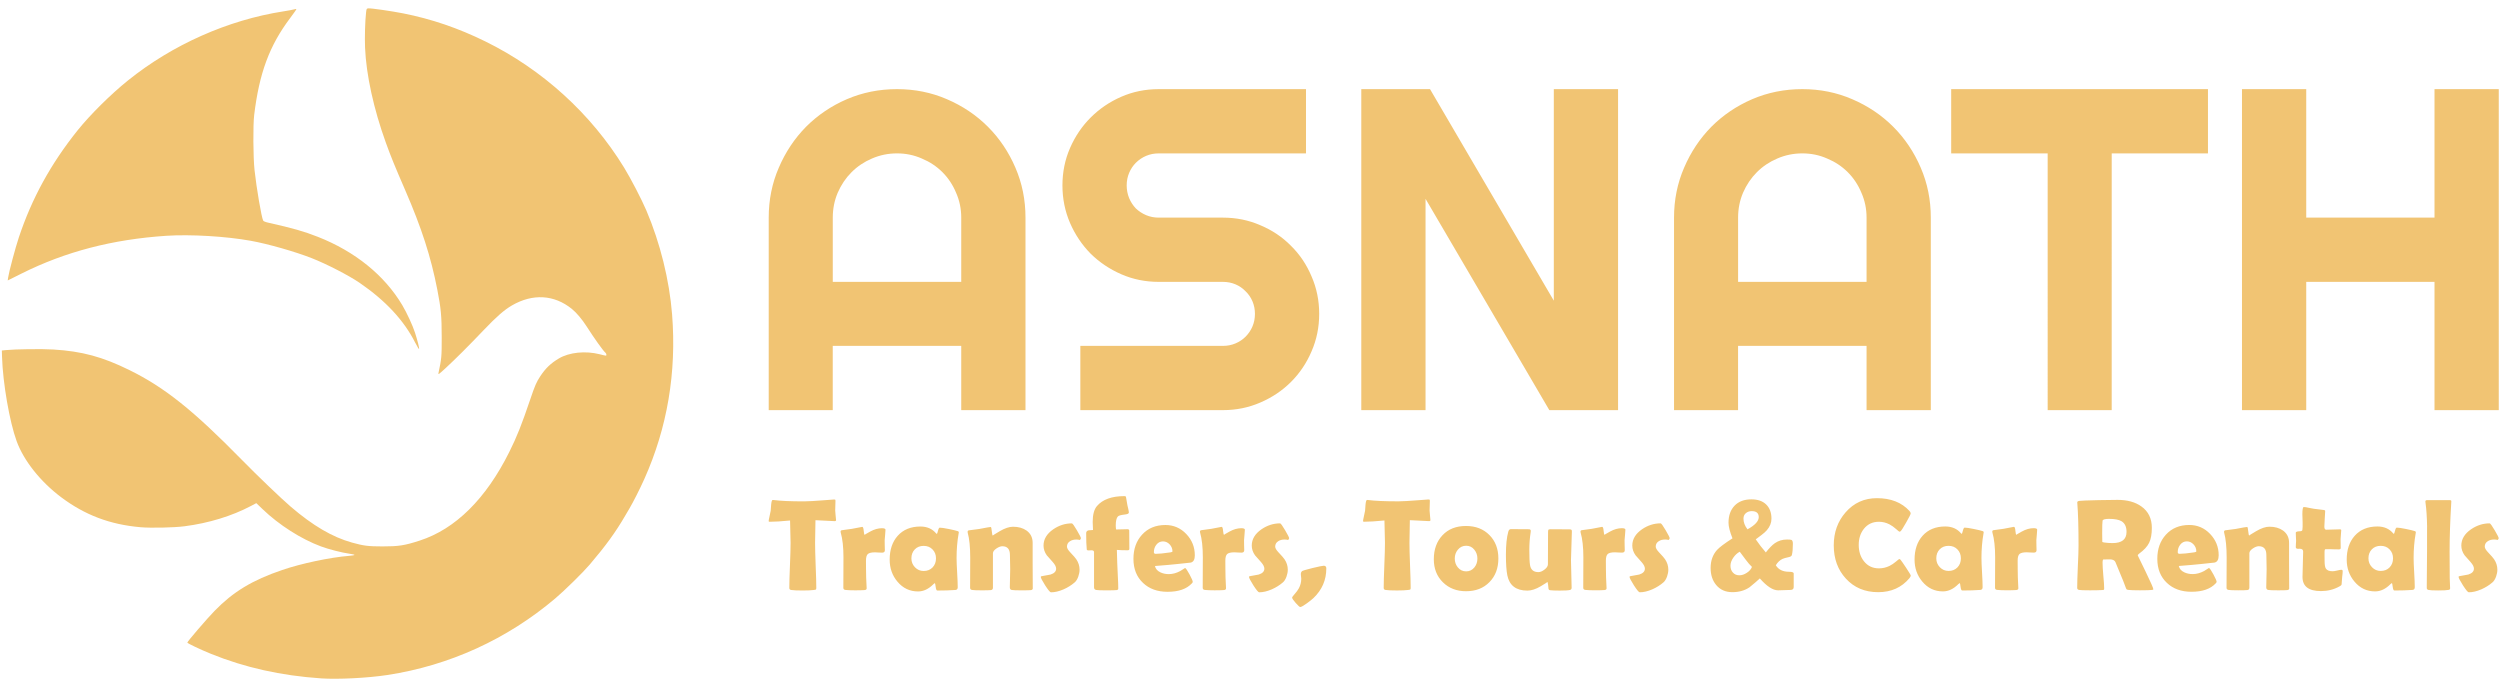
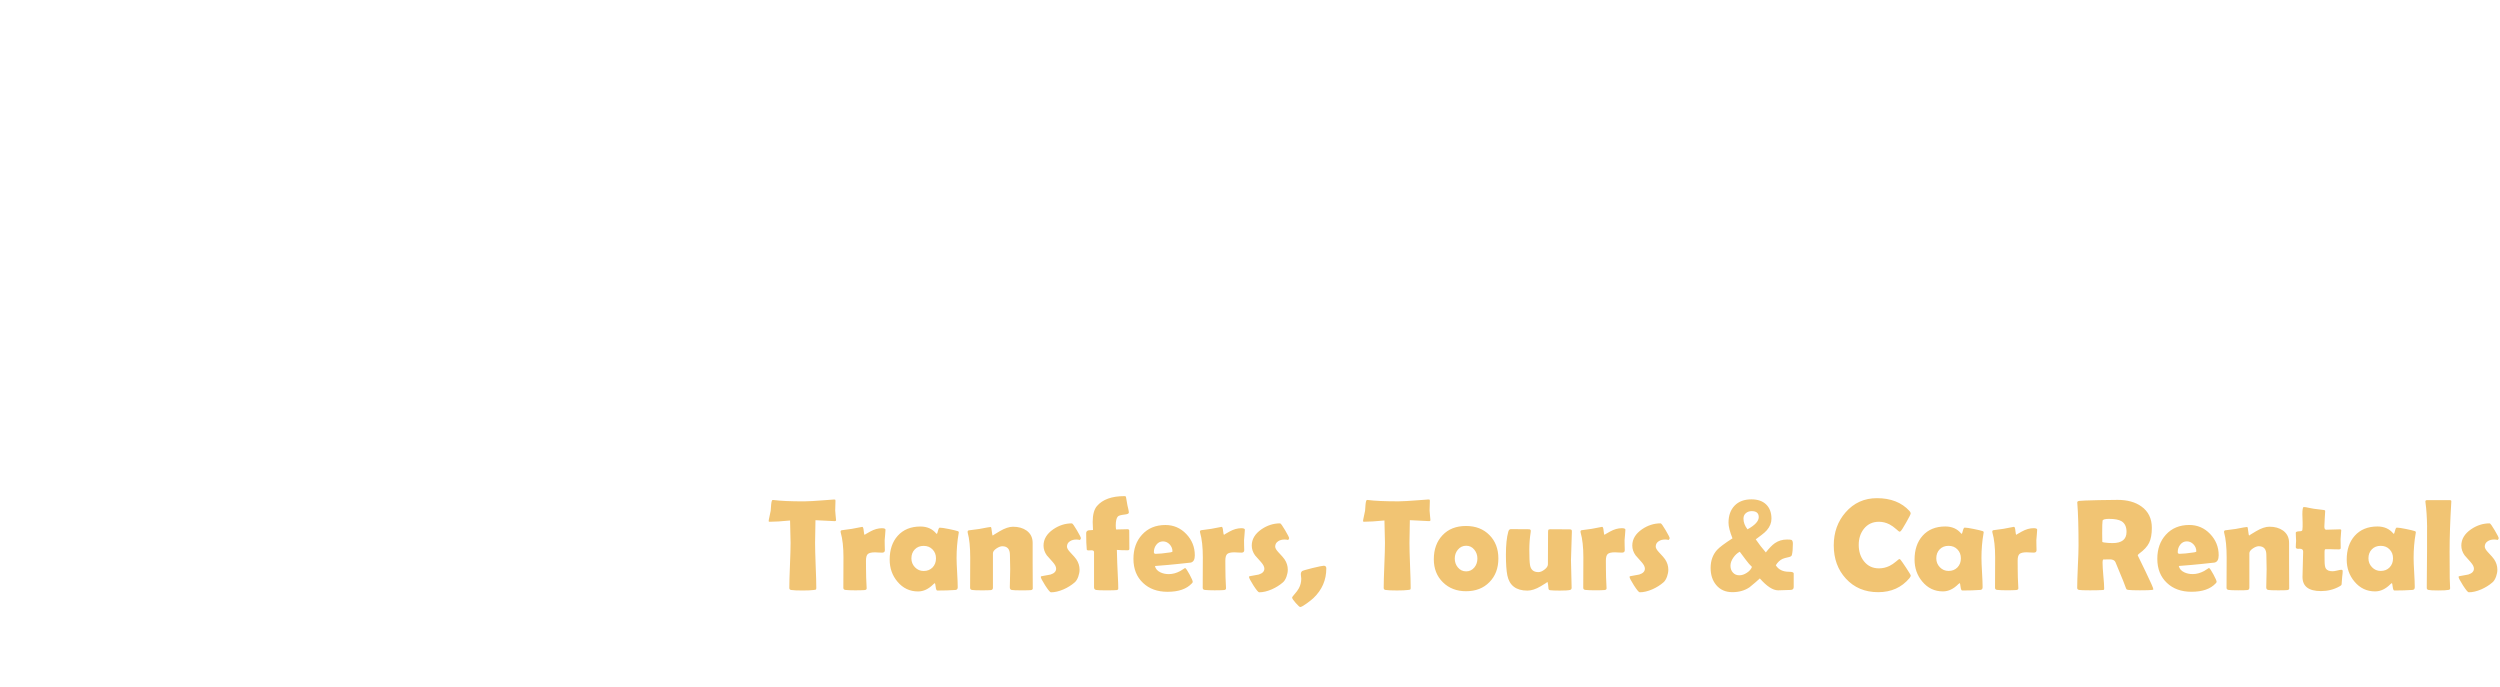
<svg xmlns="http://www.w3.org/2000/svg" xmlns:ns1="http://sodipodi.sourceforge.net/DTD/sodipodi-0.dtd" xmlns:ns2="http://www.inkscape.org/namespaces/inkscape" version="1.1" id="svg1" width="250" height="68.69" viewBox="0 0 250 68.69" ns1:docname="logo.svg" ns2:version="1.3.2 (091e20e, 2023-11-25, custom)">
  <defs id="defs1" />
  <ns1:namedview id="namedview1" pagecolor="#ffffff" bordercolor="#000000" borderopacity="0.25" ns2:showpageshadow="2" ns2:pageopacity="0.0" ns2:pagecheckerboard="0" ns2:deskcolor="#d1d1d1" ns2:zoom="1.9228742" ns2:cx="37.443947" ns2:cy="47.064961" ns2:window-width="1920" ns2:window-height="1017" ns2:window-x="-8" ns2:window-y="-8" ns2:window-maximized="1" ns2:current-layer="g10" />
  <g ns2:groupmode="layer" ns2:label="Image" id="g1">
    <g id="g12" transform="matrix(1.158,0,0,1.158,-13.586,-10.882)">
      <g id="g10" transform="translate(0,-6.068)">
        <g id="g2" transform="matrix(1.208,0,0,1.208,-7.138,4.273)">
-           <path d="m 38.567,57.759 c -2.857,-0.195 -5.435,-0.77 -7.861,-1.752 -0.737,-0.298 -1.694,-0.753 -1.694,-0.804 -1.69e-4,-0.075 1.4,-1.706 1.942,-2.262 1.341,-1.377 2.692,-2.195 4.834,-2.927 1.371,-0.469 3.422,-0.903 4.779,-1.012 0.205,-0.017 0.383,-0.046 0.395,-0.066 0.012,-0.02 -0.156,-0.06 -0.373,-0.09 -0.529,-0.073 -1.481,-0.318 -2.028,-0.522 -1.416,-0.527 -2.99,-1.531 -4.158,-2.651 l -0.46,-0.441 -0.376,0.199 c -1.37,0.724 -3.028,1.231 -4.752,1.454 -0.762,0.099 -2.395,0.134 -3.146,0.069 -2.182,-0.189 -3.982,-0.87 -5.684,-2.15 -1.477,-1.11 -2.667,-2.611 -3.175,-4.003 -0.508,-1.391 -0.988,-4.163 -1.044,-6.028 l -0.014,-0.452 0.294,-0.03 c 0.68,-0.069 2.58,-0.092 3.389,-0.042 2.06,0.128 3.506,0.52 5.444,1.474 2.517,1.24 4.561,2.873 8.031,6.414 1.087,1.109 2.822,2.772 3.491,3.345 1.591,1.364 2.982,2.179 4.383,2.569 0.829,0.231 1.159,0.273 2.169,0.274 1.165,10e-4 1.582,-0.063 2.666,-0.414 2.556,-0.826 4.736,-2.981 6.406,-6.33 0.551,-1.104 0.883,-1.94 1.515,-3.805 0.322,-0.952 0.43,-1.199 0.702,-1.613 0.377,-0.573 0.758,-0.936 1.337,-1.278 0.739,-0.436 1.889,-0.554 2.906,-0.298 0.499,0.126 0.485,0.125 0.485,0.032 0,-0.047 -0.034,-0.114 -0.075,-0.148 -0.16,-0.133 -0.779,-1 -1.335,-1.869 -0.326,-0.51 -0.731,-0.99 -1.061,-1.257 -1.261,-1.018 -2.792,-1.108 -4.276,-0.25 -0.549,0.317 -1.101,0.799 -2.017,1.759 -1.077,1.13 -2.021,2.072 -2.732,2.728 -0.474,0.437 -0.534,0.48 -0.509,0.361 0.223,-1.054 0.235,-1.186 0.233,-2.574 -0.001,-1.516 -0.052,-2.053 -0.317,-3.412 -0.459,-2.347 -1.117,-4.385 -2.281,-7.07 -0.773,-1.783 -1.029,-2.411 -1.399,-3.434 -0.866,-2.394 -1.403,-4.849 -1.483,-6.783 -0.03,-0.729 0.003,-1.92 0.071,-2.501 0.032,-0.279 0.04,-0.294 0.162,-0.308 0.171,-0.02 1.652,0.193 2.484,0.357 2.021,0.398 3.946,1.055 5.882,2.007 4.081,2.007 7.559,5.169 9.917,9.016 0.481,0.784 1.257,2.28 1.594,3.07 0.988,2.319 1.644,4.97 1.839,7.429 0.328,4.137 -0.34,8.098 -1.987,11.773 -0.31,0.693 -0.797,1.656 -1.062,2.101 -0.118,0.199 -0.25,0.422 -0.293,0.497 -0.68,1.176 -1.405,2.175 -2.551,3.518 -0.479,0.561 -1.791,1.85 -2.457,2.413 -3.446,2.917 -7.575,4.8 -12.004,5.476 -1.408,0.215 -3.541,0.323 -4.744,0.241 z m 6.744,-23.982 c -0.807,-1.602 -2.121,-3.018 -3.988,-4.297 -0.758,-0.52 -2.357,-1.344 -3.415,-1.759 -1.19,-0.468 -3.119,-1.018 -4.356,-1.242 -1.765,-0.321 -4.322,-0.472 -6.039,-0.358 -3.843,0.255 -7.216,1.133 -10.332,2.69 l -1.009,0.504 0.03,-0.209 c 0.059,-0.408 0.521,-2.138 0.767,-2.874 0.935,-2.801 2.289,-5.266 4.208,-7.659 0.885,-1.103 2.361,-2.566 3.588,-3.553 3.182,-2.561 7.153,-4.326 11.116,-4.942 0.335,-0.052 0.676,-0.116 0.758,-0.141 0.082,-0.026 0.16,-0.037 0.172,-0.025 0.012,0.012 -0.19,0.304 -0.45,0.648 -1.477,1.962 -2.208,3.93 -2.57,6.929 -0.088,0.728 -0.073,3.012 0.025,3.931 0.137,1.273 0.499,3.393 0.617,3.613 0.028,0.053 0.162,0.107 0.395,0.159 1.742,0.39 2.514,0.611 3.514,1.004 2.658,1.045 4.763,2.747 6.034,4.881 0.328,0.551 0.748,1.46 0.913,1.977 0.182,0.569 0.315,1.098 0.293,1.161 -0.011,0.032 -0.133,-0.165 -0.271,-0.439 z" style="fill:#f1c473;fill-opacity:1;stroke-width:0.171" id="path1-8-1" />
          <g id="text2" style="font-size:22.578px;line-height:0.5;font-family:Righteous;-inkscape-font-specification:Righteous;fill:#f1c473;fill-opacity:1;stroke-width:0.265" aria-label="ASNATH&#10;Airport Transfers, Tours &amp; Car Rentals" transform="translate(-3.618,3.808)">
-             <path style="fill:#f1c473;fill-opacity:1;stroke-width:0.384" d="m 87.955,25.607 v -4.593 q 0,-0.944 -0.368,-1.776 -0.352,-0.848 -0.976,-1.472 -0.624,-0.624 -1.472,-0.976 -0.832,-0.368 -1.776,-0.368 -0.944,0 -1.792,0.368 -0.832,0.352 -1.456,0.976 -0.624,0.624 -0.992,1.472 -0.352,0.832 -0.352,1.776 v 4.593 z m 4.593,9.17 H 87.955 V 30.184 H 78.769 v 4.593 H 74.192 V 21.015 q 0,-1.904 0.72,-3.569 0.72,-1.68 1.952,-2.929 1.248,-1.248 2.913,-1.968 1.68,-0.72 3.585,-0.72 1.904,0 3.569,0.72 1.68,0.72 2.929,1.968 1.248,1.248 1.968,2.929 0.72,1.664 0.72,3.569 z m 2.641,-16.067 q 0,-1.424 0.544,-2.673 0.544,-1.248 1.472,-2.176 0.944,-0.944 2.192,-1.488 1.248,-0.544 2.673,-0.544 h 10.53 v 4.593 h -10.53 q -0.48,0 -0.896,0.176 -0.416,0.176 -0.736,0.496 -0.304,0.304 -0.48,0.72 -0.176,0.416 -0.176,0.896 0,0.48 0.176,0.912 0.176,0.416 0.48,0.736 0.32,0.304 0.736,0.48 0.416,0.176 0.896,0.176 h 4.593 q 1.424,0 2.673,0.544 1.264,0.528 2.192,1.472 0.944,0.928 1.472,2.192 0.544,1.248 0.544,2.673 0,1.424 -0.544,2.673 -0.528,1.248 -1.472,2.192 -0.928,0.928 -2.192,1.472 -1.248,0.544 -2.673,0.544 H 96.469 v -4.593 h 10.194 q 0.48,0 0.896,-0.176 0.416,-0.176 0.72,-0.48 0.32,-0.32 0.496,-0.736 0.176,-0.416 0.176,-0.896 0,-0.48 -0.176,-0.896 -0.176,-0.416 -0.496,-0.72 -0.304,-0.32 -0.72,-0.496 -0.416,-0.176 -0.896,-0.176 h -4.593 q -1.424,0 -2.673,-0.544 -1.248,-0.544 -2.192,-1.472 -0.928,-0.944 -1.472,-2.192 -0.544,-1.264 -0.544,-2.689 z m 39.72,16.067 h -4.913 l -8.85,-15.107 v 15.107 h -4.593 V 11.829 h 4.913 l 8.85,15.123 V 11.829 h 4.593 z m 17.764,-9.17 v -4.593 q 0,-0.944 -0.368,-1.776 -0.352,-0.848 -0.976,-1.472 -0.624,-0.624 -1.472,-0.976 -0.832,-0.368 -1.776,-0.368 -0.944,0 -1.792,0.368 -0.832,0.352 -1.456,0.976 -0.624,0.624 -0.992,1.472 -0.352,0.832 -0.352,1.776 v 4.593 z m 4.593,9.17 h -4.593 v -4.593 h -9.186 v 4.593 h -4.577 V 21.015 q 0,-1.904 0.72,-3.569 0.72,-1.68 1.952,-2.929 1.248,-1.248 2.913,-1.968 1.68,-0.72 3.585,-0.72 1.904,0 3.569,0.72 1.68,0.72 2.929,1.968 1.248,1.248 1.968,2.929 0.72,1.664 0.72,3.569 z m 12.931,0 h -4.577 V 16.422 h -6.897 v -4.593 h 18.356 v 4.593 h -6.881 z m 13.907,0 h -4.593 V 11.829 h 4.593 v 9.186 h 9.17 v -9.186 h 4.593 v 22.949 h -4.593 V 25.607 h -9.17 z" id="path5" />
-           </g>
+             </g>
          <g id="text2-0-6" style="font-size:22.578px;line-height:0.5;font-family:Righteous;-inkscape-font-specification:Righteous;fill:#f1c473;fill-opacity:1;stroke-width:0.265" aria-label="ASNATH&#10;Airport Transfers, Tours &amp; Car Rentals" transform="matrix(1.051,0,0,1.051,-97.443,-130.221)">
            <path style="font-size:7.056px;font-family:'Berlin Sans FB Demi';-inkscape-font-specification:'Berlin Sans FB Demi';fill:#f1c473;fill-opacity:1;stroke-width:0.334" d="m 164.448,168.078 c 0,0.058 -0.032,0.087 -0.096,0.087 -0.11,0 -0.546,-0.022 -1.308,-0.065 -0.017,0.733 -0.026,1.245 -0.026,1.535 0,0.342 0.013,0.856 0.039,1.543 0.029,0.687 0.043,1.201 0.043,1.543 0,0.055 -0.013,0.09 -0.039,0.104 -0.009,0.006 -0.049,0.013 -0.122,0.022 -0.174,0.023 -0.429,0.035 -0.765,0.035 -0.374,0 -0.636,-0.011 -0.787,-0.035 -0.081,-0.015 -0.122,-0.059 -0.122,-0.135 0,-0.342 0.015,-0.855 0.043,-1.539 0.029,-0.684 0.043,-1.197 0.043,-1.539 0,-0.226 -0.011,-0.73 -0.035,-1.513 -0.58,0.058 -1.042,0.087 -1.387,0.087 -0.046,0 -0.07,-0.015 -0.07,-0.043 0,-0.038 0.02,-0.149 0.061,-0.335 0.046,-0.203 0.072,-0.326 0.078,-0.37 0.009,-0.136 0.019,-0.272 0.03,-0.409 0.02,-0.217 0.055,-0.326 0.104,-0.326 0.006,0 0.026,0.001 0.061,0.004 0.469,0.061 1.164,0.091 2.082,0.091 0.261,0 0.742,-0.028 1.443,-0.083 0.377,-0.029 0.567,-0.043 0.569,-0.043 0.058,0 0.091,0.004 0.1,0.013 0.009,0.006 0.015,0.033 0.017,0.083 0,0.078 -0.003,0.187 -0.009,0.326 -0.006,0.154 -0.009,0.262 -0.009,0.326 0,0.072 0.009,0.18 0.026,0.322 0.02,0.139 0.03,0.243 0.03,0.313 z m 3.317,2.06 c 0,0.113 -0.062,0.17 -0.187,0.17 -0.055,0 -0.136,-0.003 -0.243,-0.009 -0.104,-0.009 -0.183,-0.013 -0.235,-0.013 -0.241,0 -0.404,0.038 -0.491,0.113 -0.087,0.075 -0.13,0.228 -0.13,0.456 0,0.125 10e-4,0.314 0.004,0.569 0.006,0.252 0.009,0.441 0.009,0.565 0,0.084 0.006,0.21 0.017,0.378 0.011,0.165 0.017,0.288 0.017,0.369 0,0.07 -0.048,0.109 -0.143,0.117 -0.139,0.011 -0.352,0.017 -0.639,0.017 -0.275,0 -0.496,-0.009 -0.661,-0.026 -0.096,-0.011 -0.143,-0.059 -0.143,-0.143 0,-0.232 0.001,-0.578 0.004,-1.039 0.003,-0.464 0.004,-0.811 0.004,-1.043 0,-0.681 -0.062,-1.242 -0.187,-1.682 -0.006,-0.026 -0.009,-0.048 -0.009,-0.065 0,-0.043 0.022,-0.072 0.065,-0.087 0.159,-0.017 0.393,-0.049 0.7,-0.096 0.458,-0.09 0.694,-0.135 0.709,-0.135 0.052,0 0.085,0.091 0.1,0.274 0.015,0.183 0.041,0.274 0.078,0.274 -0.041,0 0.078,-0.075 0.356,-0.226 0.278,-0.154 0.546,-0.23 0.804,-0.23 0.162,0 0.243,0.035 0.243,0.104 0,0.084 -0.009,0.203 -0.026,0.356 -0.017,0.165 -0.028,0.284 -0.03,0.356 0,0.084 0.001,0.196 0.004,0.335 0.006,0.171 0.009,0.284 0.009,0.339 z m 4.877,0.535 c 0,0.223 0.013,0.555 0.039,0.995 0.026,0.441 0.039,0.771 0.039,0.991 0,0.116 -0.051,0.178 -0.152,0.187 -0.359,0.026 -0.771,0.039 -1.235,0.039 -0.055,0 -0.093,-0.083 -0.113,-0.248 -0.017,-0.168 -0.039,-0.254 -0.065,-0.256 -0.023,0.011 -0.054,0.036 -0.091,0.074 -0.325,0.327 -0.672,0.491 -1.043,0.491 -0.565,0 -1.033,-0.223 -1.404,-0.669 -0.351,-0.417 -0.526,-0.916 -0.526,-1.495 0,-0.669 0.181,-1.208 0.543,-1.617 0.377,-0.423 0.893,-0.635 1.548,-0.635 0.455,0 0.814,0.159 1.078,0.478 0.011,0.015 0.022,0.022 0.03,0.022 0.026,0 0.055,-0.07 0.087,-0.209 0.035,-0.142 0.075,-0.213 0.122,-0.213 0.107,0 0.312,0.03 0.613,0.091 0.287,0.058 0.493,0.107 0.617,0.148 0.043,0.017 0.065,0.041 0.065,0.07 0,0.011 -0.004,0.042 -0.013,0.091 -0.093,0.525 -0.139,1.08 -0.139,1.665 z m -1.4,0.026 c 0,-0.246 -0.078,-0.449 -0.235,-0.609 -0.154,-0.162 -0.355,-0.243 -0.604,-0.243 -0.249,0 -0.451,0.08 -0.604,0.239 -0.154,0.159 -0.23,0.364 -0.23,0.613 0,0.235 0.081,0.436 0.243,0.604 0.162,0.168 0.359,0.252 0.591,0.252 0.246,0 0.448,-0.08 0.604,-0.239 0.156,-0.162 0.235,-0.368 0.235,-0.617 z m 6.586,2.021 c 0,0.078 -0.041,0.123 -0.122,0.135 -0.081,0.011 -0.293,0.017 -0.635,0.017 -0.365,0 -0.591,-0.009 -0.678,-0.026 -0.087,-0.017 -0.13,-0.077 -0.13,-0.178 0,-0.136 0.004,-0.342 0.013,-0.617 0.009,-0.275 0.013,-0.483 0.013,-0.622 0,-0.107 -0.003,-0.267 -0.009,-0.478 -0.006,-0.214 -0.009,-0.375 -0.009,-0.483 0,-0.397 -0.172,-0.596 -0.517,-0.596 -0.113,0 -0.245,0.049 -0.396,0.148 -0.162,0.11 -0.243,0.219 -0.243,0.326 v 2.347 c 0,0.096 -0.045,0.149 -0.135,0.161 -0.101,0.011 -0.309,0.017 -0.622,0.017 -0.339,0 -0.559,-0.009 -0.661,-0.026 -0.09,-0.015 -0.135,-0.062 -0.135,-0.143 0,-0.226 10e-4,-0.567 0.004,-1.022 0.003,-0.455 0.004,-0.797 0.004,-1.026 0,-0.722 -0.057,-1.288 -0.17,-1.7 -0.006,-0.026 -0.009,-0.048 -0.009,-0.065 0,-0.046 0.022,-0.078 0.065,-0.096 0.183,-0.02 0.426,-0.052 0.73,-0.096 0.461,-0.09 0.72,-0.135 0.778,-0.135 0.032,0 0.057,0.099 0.074,0.296 0.017,0.194 0.042,0.291 0.074,0.291 -0.032,0 0.123,-0.1 0.465,-0.3 0.345,-0.203 0.646,-0.304 0.904,-0.304 0.368,0 0.675,0.087 0.922,0.261 0.275,0.2 0.413,0.478 0.413,0.835 v 1.387 c 0,0.188 10e-4,0.471 0.004,0.848 0.003,0.374 0.004,0.655 0.004,0.843 z m 3.269,-3.391 c 0,0.029 -0.022,0.068 -0.065,0.117 -0.081,-0.02 -0.162,-0.03 -0.243,-0.03 -0.171,0 -0.314,0.038 -0.43,0.113 -0.139,0.087 -0.209,0.21 -0.209,0.369 0,0.101 0.074,0.23 0.222,0.387 0.223,0.235 0.361,0.393 0.413,0.474 0.148,0.22 0.222,0.456 0.222,0.709 0,0.148 -0.029,0.304 -0.087,0.469 -0.067,0.183 -0.151,0.316 -0.252,0.4 -0.214,0.185 -0.465,0.342 -0.752,0.469 -0.31,0.133 -0.596,0.2 -0.856,0.2 -0.058,0 -0.188,-0.156 -0.391,-0.469 -0.2,-0.316 -0.3,-0.509 -0.3,-0.578 0,-0.026 0.016,-0.042 0.048,-0.048 0.203,-0.038 0.407,-0.075 0.613,-0.113 0.255,-0.081 0.383,-0.214 0.383,-0.4 0,-0.128 -0.074,-0.275 -0.222,-0.443 -0.264,-0.293 -0.401,-0.448 -0.413,-0.465 -0.148,-0.209 -0.222,-0.429 -0.222,-0.661 0,-0.435 0.22,-0.804 0.661,-1.109 0.394,-0.27 0.816,-0.404 1.265,-0.404 0.046,0 0.161,0.156 0.343,0.469 0.183,0.31 0.274,0.491 0.274,0.543 z m 3.299,0.713 c 0,0.07 -0.038,0.104 -0.113,0.104 -0.313,0 -0.559,-0.009 -0.739,-0.026 0.009,0.217 0.017,0.52 0.026,0.909 0.003,0.165 0.015,0.452 0.039,0.861 0.02,0.368 0.03,0.655 0.03,0.861 0,0.061 -0.041,0.096 -0.122,0.104 -0.099,0.011 -0.345,0.017 -0.739,0.017 -0.327,0 -0.54,-0.009 -0.639,-0.026 -0.099,-0.017 -0.148,-0.077 -0.148,-0.178 v -2.395 c 0,-0.084 -0.058,-0.126 -0.174,-0.126 -0.02,0 -0.054,0.001 -0.1,0.004 -0.043,0.003 -0.075,0.004 -0.096,0.004 -0.081,0 -0.123,-0.023 -0.126,-0.07 -0.026,-0.252 -0.039,-0.619 -0.039,-1.1 0,-0.107 0.055,-0.172 0.165,-0.196 0.099,-0.009 0.199,-0.016 0.3,-0.022 -0.015,-0.232 -0.022,-0.413 -0.022,-0.543 0,-0.498 0.097,-0.861 0.291,-1.087 0.385,-0.449 1.009,-0.674 1.869,-0.674 0.058,0 0.093,0.017 0.104,0.052 0.023,0.13 0.057,0.323 0.1,0.578 0.003,0.023 0.021,0.104 0.057,0.243 0.026,0.107 0.039,0.19 0.039,0.248 0,0.07 -0.103,0.114 -0.309,0.135 -0.238,0.026 -0.384,0.07 -0.439,0.13 -0.096,0.104 -0.143,0.309 -0.143,0.613 0,0.096 0.008,0.185 0.022,0.27 0.081,0 0.207,-0.003 0.378,-0.009 0.171,-0.006 0.3,-0.009 0.387,-0.009 0.087,0 0.13,0.032 0.13,0.096 0,0.136 0.001,0.342 0.004,0.617 0.003,0.272 0.004,0.477 0.004,0.613 z m 4.451,0.443 c 0,0.293 -0.094,0.459 -0.283,0.5 -0.032,0.006 -0.332,0.038 -0.9,0.096 -0.342,0.038 -0.852,0.083 -1.53,0.135 0.041,0.188 0.164,0.332 0.369,0.43 0.168,0.081 0.359,0.122 0.574,0.122 0.258,0 0.517,-0.07 0.778,-0.209 0.11,-0.07 0.22,-0.139 0.33,-0.209 0.061,0.029 0.162,0.177 0.304,0.443 0.145,0.267 0.217,0.436 0.217,0.509 0,0.02 -0.022,0.054 -0.065,0.1 -0.354,0.38 -0.903,0.569 -1.648,0.569 -0.69,0 -1.246,-0.201 -1.669,-0.604 -0.435,-0.409 -0.652,-0.955 -0.652,-1.639 0,-0.667 0.194,-1.213 0.583,-1.639 0.4,-0.441 0.93,-0.661 1.591,-0.661 0.556,0 1.029,0.203 1.417,0.609 0.388,0.406 0.583,0.888 0.583,1.448 z m -1.521,-0.265 c 0,-0.18 -0.064,-0.338 -0.191,-0.474 -0.128,-0.136 -0.28,-0.204 -0.456,-0.204 -0.183,0 -0.333,0.077 -0.452,0.23 -0.11,0.142 -0.165,0.309 -0.165,0.5 0,0.078 0.041,0.117 0.122,0.117 0.214,0 0.548,-0.033 1,-0.1 0.096,-0.015 0.143,-0.038 0.143,-0.07 z m 4.882,-0.083 c 0,0.113 -0.062,0.17 -0.187,0.17 -0.055,0 -0.136,-0.003 -0.243,-0.009 -0.104,-0.009 -0.183,-0.013 -0.235,-0.013 -0.241,0 -0.404,0.038 -0.491,0.113 -0.087,0.075 -0.13,0.228 -0.13,0.456 0,0.125 0.001,0.314 0.004,0.569 0.006,0.252 0.009,0.441 0.009,0.565 0,0.084 0.006,0.21 0.017,0.378 0.011,0.165 0.017,0.288 0.017,0.369 0,0.07 -0.048,0.109 -0.143,0.117 -0.139,0.011 -0.352,0.017 -0.639,0.017 -0.275,0 -0.496,-0.009 -0.661,-0.026 -0.096,-0.011 -0.143,-0.059 -0.143,-0.143 0,-0.232 0.001,-0.578 0.004,-1.039 0.003,-0.464 0.004,-0.811 0.004,-1.043 0,-0.681 -0.062,-1.242 -0.187,-1.682 -0.006,-0.026 -0.009,-0.048 -0.009,-0.065 0,-0.043 0.022,-0.072 0.065,-0.087 0.159,-0.017 0.393,-0.049 0.7,-0.096 0.458,-0.09 0.694,-0.135 0.709,-0.135 0.052,0 0.085,0.091 0.1,0.274 0.015,0.183 0.041,0.274 0.078,0.274 -0.041,0 0.078,-0.075 0.356,-0.226 0.278,-0.154 0.546,-0.23 0.804,-0.23 0.162,0 0.243,0.035 0.243,0.104 0,0.084 -0.009,0.203 -0.026,0.356 -0.017,0.165 -0.028,0.284 -0.03,0.356 0,0.084 0.001,0.196 0.004,0.335 0.006,0.171 0.009,0.284 0.009,0.339 z m 3.052,-0.809 c 0,0.029 -0.022,0.068 -0.065,0.117 -0.081,-0.02 -0.162,-0.03 -0.243,-0.03 -0.171,0 -0.314,0.038 -0.43,0.113 -0.139,0.087 -0.209,0.21 -0.209,0.369 0,0.101 0.074,0.23 0.222,0.387 0.223,0.235 0.361,0.393 0.413,0.474 0.148,0.22 0.222,0.456 0.222,0.709 0,0.148 -0.029,0.304 -0.087,0.469 -0.067,0.183 -0.151,0.316 -0.252,0.4 -0.214,0.185 -0.465,0.342 -0.752,0.469 -0.31,0.133 -0.596,0.2 -0.856,0.2 -0.058,0 -0.188,-0.156 -0.391,-0.469 -0.2,-0.316 -0.3,-0.509 -0.3,-0.578 0,-0.026 0.016,-0.042 0.048,-0.048 0.203,-0.038 0.407,-0.075 0.613,-0.113 0.255,-0.081 0.383,-0.214 0.383,-0.4 0,-0.128 -0.074,-0.275 -0.222,-0.443 -0.264,-0.293 -0.401,-0.448 -0.413,-0.465 -0.148,-0.209 -0.222,-0.429 -0.222,-0.661 0,-0.435 0.22,-0.804 0.661,-1.109 0.394,-0.27 0.816,-0.404 1.265,-0.404 0.046,0 0.161,0.156 0.343,0.469 0.183,0.31 0.274,0.491 0.274,0.543 z m 2.53,2.052 c 0,0.788 -0.291,1.461 -0.874,2.017 -0.093,0.087 -0.238,0.203 -0.435,0.348 -0.241,0.174 -0.396,0.261 -0.465,0.261 -0.043,0 -0.146,-0.093 -0.309,-0.278 -0.162,-0.185 -0.243,-0.306 -0.243,-0.361 0,-0.032 0.054,-0.109 0.161,-0.23 0.133,-0.148 0.233,-0.284 0.3,-0.409 0.107,-0.2 0.161,-0.417 0.161,-0.652 0,-0.038 -0.006,-0.091 -0.017,-0.161 -0.009,-0.072 -0.013,-0.126 -0.013,-0.161 0,-0.07 0.025,-0.13 0.074,-0.183 0.035,-0.035 0.275,-0.107 0.722,-0.217 0.432,-0.104 0.687,-0.156 0.765,-0.156 0.116,0 0.174,0.061 0.174,0.183 z m 7.086,-3.304 c 0,0.058 -0.032,0.087 -0.096,0.087 -0.11,0 -0.546,-0.022 -1.308,-0.065 -0.017,0.733 -0.026,1.245 -0.026,1.535 0,0.342 0.013,0.856 0.039,1.543 0.029,0.687 0.043,1.201 0.043,1.543 0,0.055 -0.013,0.09 -0.039,0.104 -0.009,0.006 -0.049,0.013 -0.122,0.022 -0.174,0.023 -0.429,0.035 -0.765,0.035 -0.374,0 -0.636,-0.011 -0.787,-0.035 -0.081,-0.015 -0.122,-0.059 -0.122,-0.135 0,-0.342 0.015,-0.855 0.043,-1.539 0.029,-0.684 0.043,-1.197 0.043,-1.539 0,-0.226 -0.011,-0.73 -0.035,-1.513 -0.58,0.058 -1.042,0.087 -1.387,0.087 -0.046,0 -0.07,-0.015 -0.07,-0.043 0,-0.038 0.02,-0.149 0.061,-0.335 0.046,-0.203 0.072,-0.326 0.078,-0.37 0.009,-0.136 0.019,-0.272 0.03,-0.409 0.02,-0.217 0.055,-0.326 0.104,-0.326 0.006,0 0.026,0.001 0.061,0.004 0.469,0.061 1.164,0.091 2.082,0.091 0.261,0 0.742,-0.028 1.443,-0.083 0.377,-0.029 0.567,-0.043 0.569,-0.043 0.058,0 0.091,0.004 0.1,0.013 0.009,0.006 0.015,0.033 0.017,0.083 0,0.078 -0.003,0.187 -0.009,0.326 -0.006,0.154 -0.009,0.262 -0.009,0.326 0,0.072 0.009,0.18 0.026,0.322 0.02,0.139 0.03,0.243 0.03,0.313 z m 4.617,2.63 c 0,0.661 -0.203,1.197 -0.609,1.608 -0.403,0.412 -0.933,0.617 -1.591,0.617 -0.638,0 -1.162,-0.203 -1.574,-0.609 -0.412,-0.406 -0.617,-0.927 -0.617,-1.565 0,-0.672 0.197,-1.217 0.591,-1.634 0.394,-0.42 0.927,-0.63 1.6,-0.63 0.655,0 1.185,0.206 1.591,0.617 0.406,0.409 0.609,0.94 0.609,1.595 z m -1.426,0 c 0,-0.229 -0.071,-0.43 -0.213,-0.604 -0.142,-0.177 -0.326,-0.265 -0.552,-0.265 -0.229,0 -0.417,0.09 -0.565,0.27 -0.139,0.168 -0.209,0.368 -0.209,0.6 0,0.235 0.07,0.436 0.209,0.604 0.148,0.18 0.336,0.27 0.565,0.27 0.226,0 0.413,-0.09 0.561,-0.27 0.136,-0.168 0.204,-0.37 0.204,-0.604 z m 6.425,-1.813 c 0,0.214 -0.01,0.536 -0.03,0.965 -0.02,0.429 -0.03,0.751 -0.03,0.965 0,0.209 0.008,0.522 0.022,0.939 0.015,0.417 0.022,0.729 0.022,0.935 0,0.078 -0.036,0.128 -0.109,0.148 -0.11,0.029 -0.343,0.043 -0.7,0.043 -0.316,0 -0.536,-0.009 -0.661,-0.026 -0.055,-0.009 -0.09,-0.043 -0.104,-0.104 -0.009,-0.087 -0.017,-0.174 -0.026,-0.261 -0.015,-0.133 -0.035,-0.2 -0.061,-0.2 0.041,0 -0.106,0.099 -0.439,0.296 -0.333,0.197 -0.636,0.296 -0.909,0.296 -0.768,0 -1.223,-0.346 -1.365,-1.039 -0.064,-0.322 -0.096,-0.788 -0.096,-1.4 0,-0.661 0.054,-1.182 0.161,-1.565 0.032,-0.119 0.091,-0.178 0.178,-0.178 0.133,0 0.336,10e-4 0.609,0.004 0.272,0.003 0.475,0.004 0.609,0.004 0.09,0 0.135,0.038 0.135,0.113 0,0.02 -0.003,0.051 -0.009,0.091 -0.061,0.394 -0.091,0.794 -0.091,1.2 0,0.504 0.016,0.849 0.048,1.035 0.052,0.319 0.242,0.478 0.569,0.478 0.128,0 0.265,-0.057 0.413,-0.17 0.151,-0.113 0.229,-0.23 0.235,-0.352 0.006,-0.107 0.009,-0.835 0.009,-2.182 0,-0.096 0.008,-0.152 0.022,-0.17 0.017,-0.029 0.07,-0.043 0.156,-0.043 0.142,0 0.355,0.001 0.639,0.004 0.287,0.003 0.501,0.004 0.643,0.004 0.087,0 0.138,0.022 0.152,0.065 0.006,0.023 0.009,0.058 0.009,0.104 z m 3.599,1.243 c 0,0.113 -0.062,0.17 -0.187,0.17 -0.055,0 -0.136,-0.003 -0.243,-0.009 -0.104,-0.009 -0.183,-0.013 -0.235,-0.013 -0.241,0 -0.404,0.038 -0.491,0.113 -0.087,0.075 -0.13,0.228 -0.13,0.456 0,0.125 10e-4,0.314 0.004,0.569 0.006,0.252 0.009,0.441 0.009,0.565 0,0.084 0.006,0.21 0.017,0.378 0.011,0.165 0.017,0.288 0.017,0.369 0,0.07 -0.048,0.109 -0.143,0.117 -0.139,0.011 -0.352,0.017 -0.639,0.017 -0.275,0 -0.496,-0.009 -0.661,-0.026 -0.096,-0.011 -0.143,-0.059 -0.143,-0.143 0,-0.232 0.001,-0.578 0.004,-1.039 0.003,-0.464 0.004,-0.811 0.004,-1.043 0,-0.681 -0.062,-1.242 -0.187,-1.682 -0.006,-0.026 -0.009,-0.048 -0.009,-0.065 0,-0.043 0.022,-0.072 0.065,-0.087 0.159,-0.017 0.393,-0.049 0.7,-0.096 0.458,-0.09 0.694,-0.135 0.709,-0.135 0.052,0 0.085,0.091 0.1,0.274 0.015,0.183 0.041,0.274 0.078,0.274 -0.041,0 0.078,-0.075 0.356,-0.226 0.278,-0.154 0.546,-0.23 0.804,-0.23 0.162,0 0.243,0.035 0.243,0.104 0,0.084 -0.009,0.203 -0.026,0.356 -0.017,0.165 -0.028,0.284 -0.03,0.356 0,0.084 0.001,0.196 0.004,0.335 0.006,0.171 0.009,0.284 0.009,0.339 z m 3.052,-0.809 c 0,0.029 -0.022,0.068 -0.065,0.117 -0.081,-0.02 -0.162,-0.03 -0.243,-0.03 -0.171,0 -0.314,0.038 -0.43,0.113 -0.139,0.087 -0.209,0.21 -0.209,0.369 0,0.101 0.074,0.23 0.222,0.387 0.223,0.235 0.361,0.393 0.413,0.474 0.148,0.22 0.222,0.456 0.222,0.709 0,0.148 -0.029,0.304 -0.087,0.469 -0.067,0.183 -0.151,0.316 -0.252,0.4 -0.214,0.185 -0.465,0.342 -0.752,0.469 -0.31,0.133 -0.596,0.2 -0.856,0.2 -0.058,0 -0.188,-0.156 -0.391,-0.469 -0.2,-0.316 -0.3,-0.509 -0.3,-0.578 0,-0.026 0.016,-0.042 0.048,-0.048 0.203,-0.038 0.407,-0.075 0.613,-0.113 0.255,-0.081 0.383,-0.214 0.383,-0.4 0,-0.128 -0.074,-0.275 -0.222,-0.443 -0.264,-0.293 -0.401,-0.448 -0.413,-0.465 -0.148,-0.209 -0.222,-0.429 -0.222,-0.661 0,-0.435 0.22,-0.804 0.661,-1.109 0.394,-0.27 0.816,-0.404 1.265,-0.404 0.046,0 0.161,0.156 0.343,0.469 0.183,0.31 0.274,0.491 0.274,0.543 z m 8.438,3.321 c 0,0.13 -0.074,0.196 -0.222,0.196 -0.093,0 -0.232,0.004 -0.417,0.013 -0.185,0.009 -0.326,0.013 -0.422,0.013 -0.354,0 -0.768,-0.27 -1.243,-0.809 -0.148,0.142 -0.383,0.343 -0.704,0.604 -0.325,0.22 -0.713,0.33 -1.165,0.33 -0.464,0 -0.83,-0.162 -1.1,-0.487 -0.252,-0.301 -0.378,-0.688 -0.378,-1.161 0,-0.49 0.145,-0.897 0.435,-1.222 0.162,-0.18 0.513,-0.443 1.052,-0.791 -0.18,-0.449 -0.27,-0.803 -0.27,-1.061 0,-0.487 0.138,-0.874 0.413,-1.161 0.275,-0.287 0.658,-0.43 1.148,-0.43 0.42,0 0.751,0.113 0.991,0.339 0.246,0.235 0.369,0.561 0.369,0.978 0,0.278 -0.104,0.539 -0.313,0.782 -0.087,0.101 -0.21,0.212 -0.369,0.33 -0.209,0.154 -0.338,0.251 -0.387,0.291 0.07,0.104 0.18,0.256 0.33,0.456 0.081,0.096 0.2,0.241 0.356,0.435 0.229,-0.293 0.432,-0.501 0.609,-0.626 0.241,-0.168 0.516,-0.252 0.826,-0.252 0.168,0 0.271,0.009 0.309,0.026 0.064,0.032 0.096,0.119 0.096,0.261 0,0.339 -0.023,0.596 -0.07,0.769 -0.017,0.07 -0.09,0.117 -0.217,0.143 -0.203,0.043 -0.341,0.083 -0.413,0.117 -0.183,0.084 -0.336,0.229 -0.461,0.435 0.18,0.296 0.481,0.443 0.904,0.443 0.209,0 0.313,0.039 0.313,0.117 z m -2.378,-4.756 c 0,-0.272 -0.159,-0.409 -0.478,-0.409 -0.156,0 -0.29,0.046 -0.4,0.139 -0.107,0.093 -0.161,0.216 -0.161,0.369 0,0.252 0.091,0.496 0.274,0.73 0.51,-0.281 0.765,-0.558 0.765,-0.83 z m -0.461,3.386 c -0.13,-0.119 -0.275,-0.287 -0.435,-0.504 -0.249,-0.336 -0.381,-0.513 -0.396,-0.53 -0.168,0.09 -0.313,0.223 -0.435,0.4 -0.13,0.185 -0.196,0.37 -0.196,0.552 0,0.188 0.054,0.342 0.161,0.461 0.11,0.128 0.258,0.191 0.443,0.191 0.168,0 0.338,-0.057 0.509,-0.17 0.174,-0.113 0.29,-0.246 0.348,-0.4 z m 10.802,0.583 c 0,0.046 -0.03,0.107 -0.091,0.183 -0.533,0.635 -1.242,0.952 -2.126,0.952 -0.904,0 -1.637,-0.309 -2.2,-0.926 -0.548,-0.597 -0.822,-1.35 -0.822,-2.26 0,-0.881 0.268,-1.629 0.804,-2.243 0.559,-0.643 1.271,-0.965 2.134,-0.965 0.939,0 1.675,0.288 2.208,0.865 0.058,0.064 0.087,0.12 0.087,0.17 0,0.055 -0.101,0.259 -0.304,0.613 -0.2,0.354 -0.326,0.552 -0.378,0.596 -0.023,0.023 -0.052,0.035 -0.087,0.035 -0.015,0 -0.087,-0.058 -0.217,-0.174 -0.156,-0.139 -0.31,-0.248 -0.461,-0.326 -0.229,-0.116 -0.467,-0.174 -0.713,-0.174 -0.426,0 -0.767,0.159 -1.022,0.478 -0.235,0.296 -0.352,0.661 -0.352,1.095 0,0.441 0.117,0.81 0.352,1.109 0.255,0.325 0.596,0.487 1.022,0.487 0.252,0 0.491,-0.055 0.717,-0.165 0.148,-0.072 0.298,-0.174 0.452,-0.304 0.128,-0.11 0.199,-0.165 0.213,-0.165 0.029,0 0.058,0.016 0.087,0.048 0.046,0.052 0.172,0.233 0.378,0.543 0.212,0.322 0.317,0.498 0.317,0.53 z m 4.808,-1.191 c 0,0.223 0.013,0.555 0.039,0.995 0.026,0.441 0.039,0.771 0.039,0.991 0,0.116 -0.051,0.178 -0.152,0.187 -0.359,0.026 -0.771,0.039 -1.235,0.039 -0.055,0 -0.093,-0.083 -0.113,-0.248 -0.017,-0.168 -0.039,-0.254 -0.065,-0.256 -0.023,0.011 -0.054,0.036 -0.091,0.074 -0.325,0.327 -0.672,0.491 -1.043,0.491 -0.565,0 -1.033,-0.223 -1.404,-0.669 -0.351,-0.417 -0.526,-0.916 -0.526,-1.495 0,-0.669 0.181,-1.208 0.543,-1.617 0.377,-0.423 0.893,-0.635 1.548,-0.635 0.455,0 0.814,0.159 1.078,0.478 0.011,0.015 0.022,0.022 0.03,0.022 0.026,0 0.055,-0.07 0.087,-0.209 0.035,-0.142 0.075,-0.213 0.122,-0.213 0.107,0 0.312,0.03 0.613,0.091 0.287,0.058 0.493,0.107 0.617,0.148 0.043,0.017 0.065,0.041 0.065,0.07 0,0.011 -0.004,0.042 -0.013,0.091 -0.093,0.525 -0.139,1.08 -0.139,1.665 z m -1.4,0.026 c 0,-0.246 -0.078,-0.449 -0.235,-0.609 -0.154,-0.162 -0.355,-0.243 -0.604,-0.243 -0.249,0 -0.451,0.08 -0.604,0.239 -0.154,0.159 -0.23,0.364 -0.23,0.613 0,0.235 0.081,0.436 0.243,0.604 0.162,0.168 0.359,0.252 0.591,0.252 0.246,0 0.448,-0.08 0.604,-0.239 0.157,-0.162 0.235,-0.368 0.235,-0.617 z m 5.147,-0.561 c 0,0.113 -0.062,0.17 -0.187,0.17 -0.055,0 -0.136,-0.003 -0.243,-0.009 -0.104,-0.009 -0.183,-0.013 -0.235,-0.013 -0.241,0 -0.404,0.038 -0.491,0.113 -0.087,0.075 -0.13,0.228 -0.13,0.456 0,0.125 10e-4,0.314 0.004,0.569 0.006,0.252 0.009,0.441 0.009,0.565 0,0.084 0.006,0.21 0.017,0.378 0.011,0.165 0.017,0.288 0.017,0.369 0,0.07 -0.048,0.109 -0.143,0.117 -0.139,0.011 -0.352,0.017 -0.639,0.017 -0.275,0 -0.496,-0.009 -0.661,-0.026 -0.096,-0.011 -0.143,-0.059 -0.143,-0.143 0,-0.232 0.001,-0.578 0.004,-1.039 0.003,-0.464 0.004,-0.811 0.004,-1.043 0,-0.681 -0.062,-1.242 -0.187,-1.682 -0.006,-0.026 -0.009,-0.048 -0.009,-0.065 0,-0.043 0.022,-0.072 0.065,-0.087 0.159,-0.017 0.393,-0.049 0.7,-0.096 0.458,-0.09 0.694,-0.135 0.709,-0.135 0.052,0 0.085,0.091 0.1,0.274 0.015,0.183 0.041,0.274 0.078,0.274 -0.041,0 0.078,-0.075 0.356,-0.226 0.278,-0.154 0.546,-0.23 0.804,-0.23 0.162,0 0.243,0.035 0.243,0.104 0,0.084 -0.009,0.203 -0.026,0.356 -0.017,0.165 -0.028,0.284 -0.03,0.356 0,0.084 0.001,0.196 0.004,0.335 0.006,0.171 0.009,0.284 0.009,0.339 z m 7.946,2.665 c 0,0.02 -0.029,0.035 -0.087,0.043 -0.11,0.017 -0.387,0.026 -0.83,0.026 -0.38,0 -0.638,-0.009 -0.774,-0.026 -0.064,-0.009 -0.1,-0.016 -0.109,-0.022 -0.017,-0.009 -0.038,-0.038 -0.061,-0.087 -0.043,-0.113 -0.107,-0.281 -0.191,-0.504 -0.113,-0.29 -0.29,-0.717 -0.53,-1.282 -0.052,-0.113 -0.172,-0.175 -0.361,-0.187 0.087,0.006 -0.062,0.009 -0.448,0.009 -0.043,0 -0.065,0.074 -0.065,0.222 0,0.197 0.017,0.491 0.052,0.882 0.038,0.391 0.057,0.685 0.057,0.882 0,0.049 -0.013,0.078 -0.039,0.087 -0.041,0.003 -0.081,0.005 -0.122,0.009 -0.171,0.011 -0.438,0.017 -0.8,0.017 -0.414,0 -0.664,-0.009 -0.748,-0.026 -0.084,-0.017 -0.126,-0.062 -0.126,-0.135 0,-0.319 0.015,-0.8 0.043,-1.443 0.032,-0.643 0.048,-1.126 0.048,-1.448 0,-1.226 -0.028,-2.182 -0.083,-2.869 l -0.004,-0.061 c -0.003,-0.049 0.042,-0.083 0.135,-0.1 0.096,-0.017 0.539,-0.035 1.33,-0.052 0.536,-0.011 0.964,-0.017 1.282,-0.017 0.661,0 1.2,0.149 1.617,0.448 0.472,0.336 0.709,0.822 0.709,1.456 0,0.423 -0.061,0.761 -0.183,1.013 -0.122,0.252 -0.346,0.497 -0.674,0.735 -0.067,0.046 -0.1,0.09 -0.1,0.13 0,-0.003 0.177,0.361 0.53,1.091 0.354,0.73 0.53,1.133 0.53,1.208 z m -1.826,-3.899 c 0,-0.354 -0.116,-0.598 -0.348,-0.735 -0.18,-0.104 -0.461,-0.156 -0.843,-0.156 -0.275,0 -0.422,0.042 -0.439,0.126 -0.017,0.099 -0.026,0.383 -0.026,0.852 0,0.067 0.001,0.165 0.004,0.296 0.003,0.13 0.004,0.228 0.004,0.291 0,0.015 0.046,0.029 0.139,0.043 0.177,0.026 0.362,0.039 0.556,0.039 0.635,0 0.952,-0.252 0.952,-0.756 z m 6.268,1.582 c 0,0.293 -0.094,0.459 -0.283,0.5 -0.032,0.006 -0.332,0.038 -0.9,0.096 -0.342,0.038 -0.852,0.083 -1.53,0.135 0.041,0.188 0.164,0.332 0.37,0.43 0.168,0.081 0.359,0.122 0.574,0.122 0.258,0 0.517,-0.07 0.778,-0.209 0.11,-0.07 0.22,-0.139 0.33,-0.209 0.061,0.029 0.162,0.177 0.304,0.443 0.145,0.267 0.217,0.436 0.217,0.509 0,0.02 -0.022,0.054 -0.065,0.1 -0.354,0.38 -0.903,0.569 -1.648,0.569 -0.69,0 -1.246,-0.201 -1.669,-0.604 -0.435,-0.409 -0.652,-0.955 -0.652,-1.639 0,-0.667 0.194,-1.213 0.583,-1.639 0.4,-0.441 0.93,-0.661 1.591,-0.661 0.556,0 1.029,0.203 1.417,0.609 0.388,0.406 0.583,0.888 0.583,1.448 z m -1.521,-0.265 c 0,-0.18 -0.064,-0.338 -0.191,-0.474 -0.128,-0.136 -0.28,-0.204 -0.456,-0.204 -0.183,0 -0.333,0.077 -0.452,0.23 -0.11,0.142 -0.165,0.309 -0.165,0.5 0,0.078 0.041,0.117 0.122,0.117 0.214,0 0.548,-0.033 1,-0.1 0.096,-0.015 0.143,-0.038 0.143,-0.07 z m 6.321,2.5 c 0,0.078 -0.041,0.123 -0.122,0.135 -0.081,0.011 -0.293,0.017 -0.635,0.017 -0.365,0 -0.591,-0.009 -0.678,-0.026 -0.087,-0.017 -0.13,-0.077 -0.13,-0.178 0,-0.136 0.004,-0.342 0.013,-0.617 0.009,-0.275 0.013,-0.483 0.013,-0.622 0,-0.107 -0.003,-0.267 -0.009,-0.478 -0.006,-0.214 -0.009,-0.375 -0.009,-0.483 0,-0.397 -0.172,-0.596 -0.517,-0.596 -0.113,0 -0.245,0.049 -0.396,0.148 -0.162,0.11 -0.243,0.219 -0.243,0.326 v 2.347 c 0,0.096 -0.045,0.149 -0.135,0.161 -0.101,0.011 -0.309,0.017 -0.622,0.017 -0.339,0 -0.559,-0.009 -0.661,-0.026 -0.09,-0.015 -0.135,-0.062 -0.135,-0.143 0,-0.226 10e-4,-0.567 0.004,-1.022 0.003,-0.455 0.004,-0.797 0.004,-1.026 0,-0.722 -0.057,-1.288 -0.17,-1.7 -0.006,-0.026 -0.009,-0.048 -0.009,-0.065 0,-0.046 0.022,-0.078 0.065,-0.096 0.183,-0.02 0.426,-0.052 0.73,-0.096 0.461,-0.09 0.72,-0.135 0.778,-0.135 0.032,0 0.057,0.099 0.074,0.296 0.017,0.194 0.042,0.291 0.074,0.291 -0.032,0 0.123,-0.1 0.465,-0.3 0.345,-0.203 0.646,-0.304 0.904,-0.304 0.368,0 0.675,0.087 0.922,0.261 0.275,0.2 0.413,0.478 0.413,0.835 v 1.387 c 0,0.188 0.001,0.471 0.004,0.848 0.003,0.374 0.004,0.655 0.004,0.843 z m 3.634,-1.148 c 0,0.087 -0.011,0.219 -0.035,0.396 -0.02,0.177 -0.03,0.307 -0.03,0.391 0,0.081 -0.009,0.133 -0.026,0.156 -0.017,0.023 -0.065,0.057 -0.143,0.1 -0.374,0.206 -0.788,0.309 -1.243,0.309 -0.838,0 -1.256,-0.32 -1.256,-0.961 0,-0.191 0.008,-0.478 0.022,-0.861 0.015,-0.385 0.022,-0.674 0.022,-0.865 0,-0.128 -0.074,-0.191 -0.222,-0.191 h -0.057 c -0.026,0.003 -0.045,0.004 -0.057,0.004 -0.11,0 -0.165,-0.039 -0.165,-0.117 0,-0.046 0.003,-0.117 0.009,-0.213 0.009,-0.096 0.013,-0.167 0.013,-0.213 0,-0.061 -0.004,-0.154 -0.013,-0.278 -0.006,-0.125 -0.009,-0.217 -0.009,-0.278 0,-0.058 0.093,-0.09 0.278,-0.096 0.104,-0.003 0.161,-0.032 0.17,-0.087 0.017,-0.11 0.023,-0.284 0.017,-0.522 -0.011,-0.374 -0.017,-0.552 -0.017,-0.535 0,-0.336 0.032,-0.504 0.096,-0.504 0.078,0 0.19,0.017 0.335,0.052 0.165,0.038 0.28,0.059 0.343,0.065 0.148,0.02 0.371,0.048 0.669,0.083 0.072,0.006 0.109,0.03 0.109,0.074 0,0.116 -0.01,0.291 -0.03,0.526 -0.017,0.235 -0.026,0.412 -0.026,0.53 0,0.142 0.042,0.213 0.126,0.213 0.101,0 0.255,-0.004 0.461,-0.013 0.206,-0.009 0.361,-0.013 0.465,-0.013 0.064,0 0.096,0.022 0.096,0.065 0,0.067 -0.008,0.167 -0.022,0.3 -0.015,0.133 -0.022,0.233 -0.022,0.3 0,0.07 10e-4,0.171 0.004,0.304 0.003,0.133 0.004,0.235 0.004,0.304 0,0.061 -0.042,0.091 -0.126,0.091 -0.058,0 -0.155,-0.001 -0.291,-0.004 -0.136,-0.006 -0.233,-0.009 -0.291,-0.009 h -0.326 c -0.043,0 -0.065,0.064 -0.065,0.191 v 0.309 c 0.003,0.139 0.004,0.242 0.004,0.309 0,0.243 0.028,0.412 0.083,0.504 0.078,0.125 0.232,0.187 0.461,0.187 0.072,0 0.175,-0.016 0.309,-0.048 0.136,-0.035 0.232,-0.052 0.287,-0.052 0.061,0 0.091,0.032 0.091,0.096 z m 4.825,-0.9 c 0,0.223 0.013,0.555 0.039,0.995 0.026,0.44 0.039,0.771 0.039,0.991 0,0.116 -0.051,0.178 -0.152,0.187 -0.359,0.026 -0.771,0.039 -1.235,0.039 -0.055,0 -0.093,-0.083 -0.113,-0.248 -0.017,-0.168 -0.039,-0.254 -0.065,-0.256 -0.023,0.011 -0.054,0.036 -0.091,0.074 -0.325,0.327 -0.672,0.491 -1.043,0.491 -0.565,0 -1.033,-0.223 -1.404,-0.669 -0.351,-0.417 -0.526,-0.916 -0.526,-1.495 0,-0.669 0.181,-1.208 0.543,-1.617 0.377,-0.423 0.893,-0.635 1.548,-0.635 0.455,0 0.814,0.159 1.078,0.478 0.011,0.015 0.022,0.022 0.03,0.022 0.026,0 0.055,-0.07 0.087,-0.209 0.035,-0.142 0.075,-0.213 0.122,-0.213 0.107,0 0.312,0.03 0.613,0.091 0.287,0.058 0.493,0.107 0.617,0.148 0.043,0.017 0.065,0.041 0.065,0.07 0,0.011 -0.004,0.042 -0.013,0.091 -0.093,0.525 -0.139,1.08 -0.139,1.665 z m -1.4,0.026 c 0,-0.246 -0.078,-0.449 -0.235,-0.609 -0.154,-0.162 -0.355,-0.243 -0.604,-0.243 -0.249,0 -0.451,0.08 -0.604,0.239 -0.154,0.159 -0.23,0.364 -0.23,0.613 0,0.235 0.081,0.436 0.243,0.604 0.162,0.168 0.359,0.252 0.591,0.252 0.246,0 0.448,-0.08 0.604,-0.239 0.156,-0.162 0.235,-0.368 0.235,-0.617 z m 3.847,-0.469 c 0,0.791 0.003,1.398 0.009,1.821 0,0.067 0.004,0.181 0.013,0.343 0.009,0.148 0.013,0.262 0.013,0.343 0,0.061 -0.036,0.097 -0.109,0.109 -0.13,0.023 -0.365,0.035 -0.704,0.035 -0.348,0 -0.569,-0.011 -0.665,-0.035 -0.064,-0.015 -0.1,-0.054 -0.109,-0.117 v -0.187 c 0,-0.258 0.003,-0.643 0.009,-1.156 0.006,-0.516 0.009,-0.901 0.009,-1.156 0,-1.217 10e-4,-1.772 0.004,-1.665 -0.009,-0.64 -0.045,-1.193 -0.109,-1.656 -0.006,-0.032 -0.009,-0.057 -0.009,-0.074 0,-0.064 0.038,-0.096 0.113,-0.096 h 1.552 c 0.072,0 0.106,0.03 0.1,0.091 l -0.004,0.078 c -0.075,1.252 -0.113,2.359 -0.113,3.321 z m 3.339,-0.9 c 0,0.029 -0.022,0.068 -0.065,0.117 -0.081,-0.02 -0.162,-0.03 -0.243,-0.03 -0.171,0 -0.314,0.038 -0.43,0.113 -0.139,0.087 -0.209,0.21 -0.209,0.369 0,0.101 0.074,0.23 0.222,0.387 0.223,0.235 0.361,0.393 0.413,0.474 0.148,0.22 0.222,0.456 0.222,0.709 0,0.148 -0.029,0.304 -0.087,0.469 -0.067,0.183 -0.151,0.316 -0.252,0.4 -0.214,0.185 -0.465,0.342 -0.752,0.469 -0.31,0.133 -0.596,0.2 -0.856,0.2 -0.058,0 -0.188,-0.156 -0.391,-0.469 -0.2,-0.316 -0.3,-0.509 -0.3,-0.578 0,-0.026 0.016,-0.042 0.048,-0.048 0.203,-0.038 0.407,-0.075 0.613,-0.113 0.255,-0.081 0.383,-0.214 0.383,-0.4 0,-0.128 -0.074,-0.275 -0.222,-0.443 -0.264,-0.293 -0.401,-0.448 -0.413,-0.465 -0.148,-0.209 -0.222,-0.429 -0.222,-0.661 0,-0.435 0.22,-0.804 0.661,-1.108 0.394,-0.27 0.816,-0.404 1.265,-0.404 0.046,0 0.161,0.156 0.343,0.469 0.183,0.31 0.274,0.491 0.274,0.543 z" id="path10" ns1:nodetypes="cscscsccscssscsscccscscscccsccccscssscscscscssscsccssccssccccccsscscccscscscscsscscccscssssscscsssssscsscsscscssscsccscccscsssccscscsccscccscsccsccscscsscscccscssssscscsccscscccsccscsssscccccccscccscscscsscccsscssccccscssscscscscssscsccssccsscccccscscsccscccscsccsccscscsscccsssccscsccscccscscsccscscscsscccscscscccscccscssscscsscscscscsssssscsccccsscscsssscscsccscssscsscscssscscscscssscsccssccsscccccccscsccscccscsccsccscscccssssccscsccssscsscccccscsccccssssscscsccccscsccccscscscsccsscscscsccscccccsscscccscscscscsscscccscssssscscscssscscscscssscsccssccsscccccccsccccccsscsccssscsccccscsscccccccscssscsccsccccscccscscscsssscsscssccccsssssscsscsscscssscsccscccscsssccccsscsscsscsscscsccccscccscsssssssssscssscscscscccsscscccscscscscsscscccscssssscscccscsccsssccsssccccscscsccscccscsccsccscscss" />
          </g>
        </g>
      </g>
    </g>
  </g>
</svg>